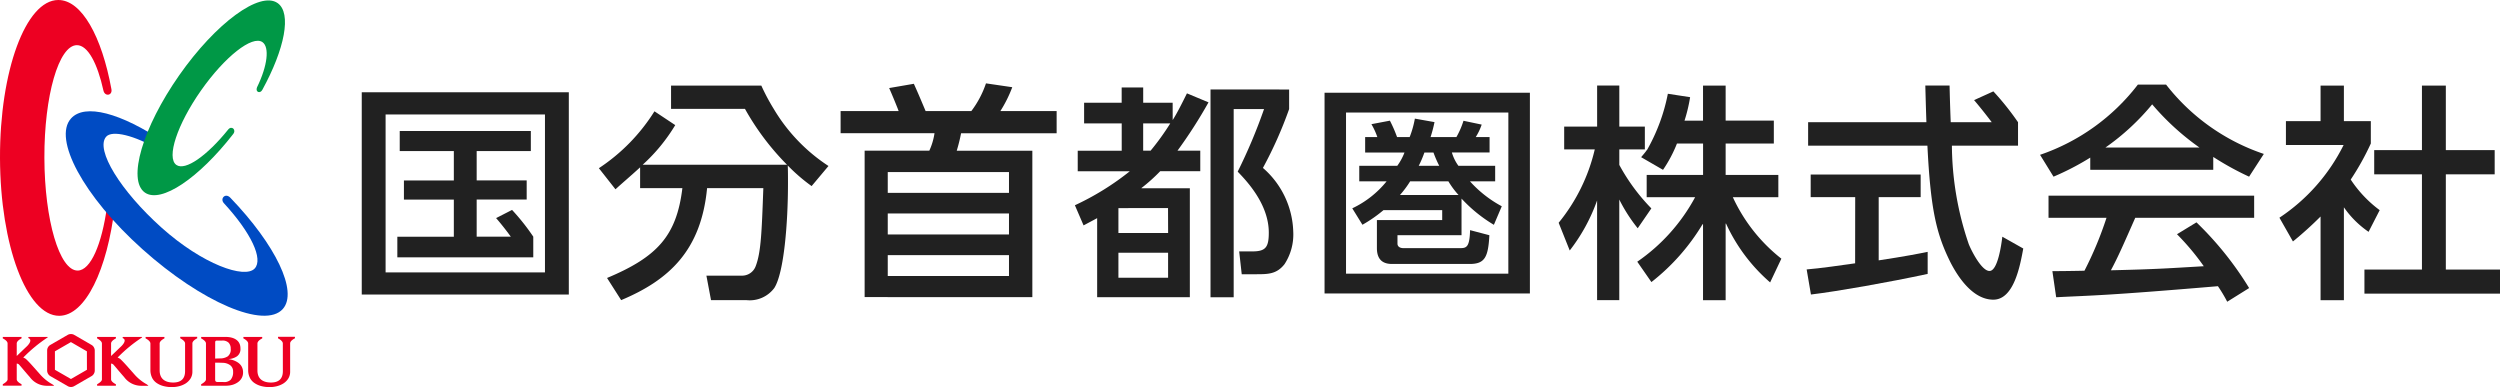
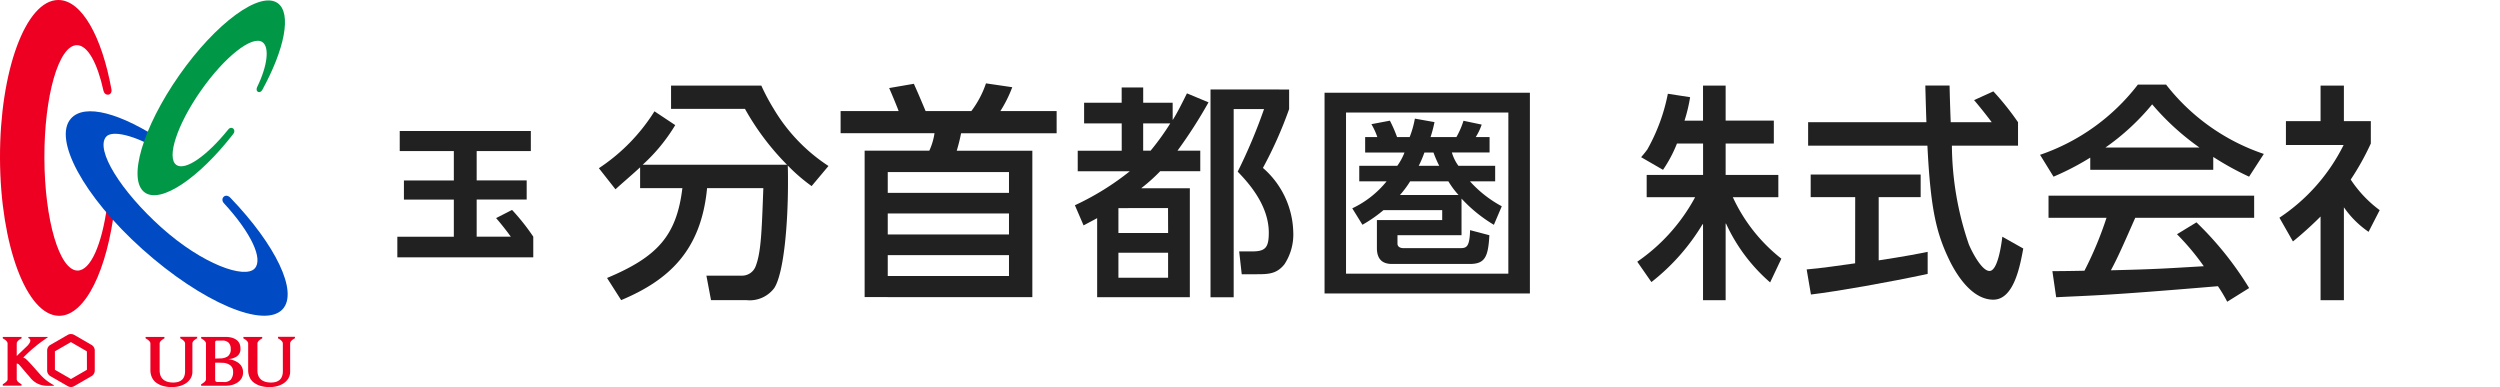
<svg xmlns="http://www.w3.org/2000/svg" width="168.459" height="26.089" viewBox="0 0 168.459 26.089">
  <defs>
    <style>.cls-1{fill:#ed0022;}.cls-2{fill:#004bc3;}.cls-3{fill:#009846;}.cls-4{fill:#212121;}</style>
  </defs>
  <g id="レイヤー_2" data-name="レイヤー 2">
    <g id="レイヤー_1-2" data-name="レイヤー 1">
      <path class="cls-1" d="M6.325,23.4a.416.416,0,0,0-.154-.156l-1.178-.682a.442.442,0,0,0-.212-.053.434.434,0,0,0-.213.054l-1.179.681a.434.434,0,0,0-.212.367v1.363a.444.444,0,0,0,.212.368l1.18.68a.43.43,0,0,0,.212.055.422.422,0,0,0,.212-.055l1.179-.68a.414.414,0,0,0,.153-.157.42.42,0,0,0,.06-.211V23.613a.423.423,0,0,0-.06-.211m-.467,1.515-1.077.622L3.7,24.917V23.674l1.078-.623,1.077.623Z" />
-       <path class="cls-1" d="M9.906,25.907a3.082,3.082,0,0,1-.867-.7c-.436-.491-.651-.745-.916-1a.534.534,0,0,0-.2-.111,9.725,9.725,0,0,1,1.616-1.335c.042-.024.055-.056,0-.056H8.314a.047.047,0,0,0-.03.087s.31.091-.081.51l-.718.688v-.845c0-.189.324-.34.324-.34v-.1H6.544v.1s.324.153.324.34v2.424c0,.154-.324.323-.324.323v.1H7.809v-.1s-.324-.155-.324-.326V24.5a.23.23,0,0,1,.173.085c.176.2.357.428.709.826a1.424,1.424,0,0,0,1.125.584H9.9c.116,0,.13-.012,0-.083" />
      <path class="cls-1" d="M3.549,25.907a3.092,3.092,0,0,1-.866-.7c-.438-.491-.651-.745-.917-1a.534.534,0,0,0-.2-.111A9.771,9.771,0,0,1,3.18,22.758c.043-.024.055-.056,0-.056H1.958a.048.048,0,0,0-.031.087s.31.091-.08.51l-.719.688v-.845c0-.189.323-.34.323-.34v-.1H.188v.1s.323.153.323.34v2.424c0,.154-.323.323-.323.323v.1H1.451v-.1s-.323-.155-.323-.326V24.5a.228.228,0,0,1,.172.085c.177.2.359.428.71.826a1.425,1.425,0,0,0,1.125.584h.413c.116,0,.131-.012,0-.083" />
      <path class="cls-1" d="M19.06,25.012c0,.51-.276.764-.8.764-.5,0-.913-.21-.913-.813V23.145c0-.193.323-.343.323-.343v-.1H16.4v.1s.323.156.323.343v1.816a1.138,1.138,0,0,0,.135.535.919.919,0,0,0,.269.3,1.444,1.444,0,0,0,.448.211,2.154,2.154,0,0,0,.609.077,1.934,1.934,0,0,0,.448-.054,1.574,1.574,0,0,0,.444-.179,1.077,1.077,0,0,0,.344-.334.867.867,0,0,0,.131-.478v-1.9c0-.194.323-.343.323-.343v-.1h-1.14v.1s.324.162.324.343Z" />
      <path class="cls-1" d="M12.471,25.012c0,.51-.277.764-.8.764-.5,0-.913-.21-.913-.813V23.145c0-.193.322-.343.322-.343v-.1H9.811v.1s.324.156.324.343v1.816a1.163,1.163,0,0,0,.135.535.933.933,0,0,0,.27.3,1.423,1.423,0,0,0,.448.211,2.151,2.151,0,0,0,.608.077,1.928,1.928,0,0,0,.448-.054,1.568,1.568,0,0,0,.445-.179,1.1,1.1,0,0,0,.344-.334.876.876,0,0,0,.131-.478v-1.9c0-.194.324-.343.324-.343v-.1H12.146v.1s.325.162.325.343Z" />
      <path class="cls-1" d="M16.277,24.685a.818.818,0,0,0-.246-.257,1.383,1.383,0,0,0-.339-.163,1.932,1.932,0,0,0-.316-.069,1.131,1.131,0,0,0,.59-.184.6.6,0,0,0,.236-.539c0-.564-.48-.77-1-.77H13.555v.1s.324.157.324.34v2.424c0,.158-.324.324-.324.324v.1h1.676a1.632,1.632,0,0,0,.418-.056,1.2,1.2,0,0,0,.362-.166.862.862,0,0,0,.267-.28.762.762,0,0,0,.1-.4.786.786,0,0,0-.1-.4M14.5,23.059a.1.1,0,0,1,.109-.109h.352a.578.578,0,0,1,.444.142.564.564,0,0,1,.141.408.571.571,0,0,1-.2.512.921.921,0,0,1-.505.14c-.086,0-.252.007-.343.011ZM15.532,25.6a.635.635,0,0,1-.506.14h-.355c-.115,0-.174-.03-.174-.174V24.44h.253c.066,0,.14,0,.234.008a.863.863,0,0,1,.535.168.52.52,0,0,1,.188.434.776.776,0,0,1-.175.553" />
      <path class="cls-1" d="M7.213,13.915c-.35,2.552-1.105,4.315-1.984,4.317-1.222,0-2.225-3.394-2.238-7.589s.968-7.6,2.192-7.6c.727,0,1.377,1.2,1.787,3.062.1.426.62.333.538-.094C6.858,2.449,5.5-.006,3.925,0,1.739.008-.018,4.775,0,10.652S1.805,21.287,3.991,21.28c1.76-.006,3.242-3.094,3.743-7.366.053-.368-.463-.4-.521,0" />
      <path class="cls-2" d="M15.529,13.332c-.339-.367-.727.049-.443.359,1.85,2.011,2.661,3.77,2.077,4.4-.665.721-3.511-.275-6.273-2.748S6.413,10.09,7.147,9.219c.4-.475,1.924-.094,3.532.851.487.317.8-.2.426-.474-2.975-2-5.4-2.644-6.322-1.61-1.218,1.36.81,5.219,4.814,8.806s8.24,5.39,9.457,4.032c1.054-1.177-.495-4.34-3.525-7.492" />
      <path class="cls-3" d="M18.707.208c-1.193-.837-4.165,1.343-6.633,4.868s-3.506,7.061-2.311,7.9c1.086.758,3.636-.97,5.946-3.939.238-.291-.1-.6-.335-.306-1.421,1.766-2.891,2.8-3.488,2.384-.688-.482.052-2.726,1.654-5.01S17,2.357,17.687,2.84c.478.336.35,1.576-.369,3.045-.128.324.213.447.359.168C19.186,3.3,19.667.881,18.707.208" />
      <path class="cls-4" d="M79.02,8.09c.284-.444.612-1.094.961-1.8l1.453.607a31.629,31.629,0,0,1-2.091,3.256h1.536v1.383h-2.7a11.549,11.549,0,0,1-1.262,1.132v.02h3.259v7.34H73.93V14.7l-.915.488-.585-1.357a18.118,18.118,0,0,0,3.7-2.291H72.621l0-1.383h2.964V8.314H73.051V6.924h2.531V5.894h1.451V6.924h1.985Zm-3.657,5.933V15.7h3.349l-.006-1.679Zm0,3.007,0,1.684H78.71l0-1.683Zm1.668-8.716v1.84h.5a17.018,17.018,0,0,0,1.326-1.84Zm9.835-2.283V7.35A27.5,27.5,0,0,1,85.1,11.315a5.9,5.9,0,0,1,2.044,4.3,3.656,3.656,0,0,1-.589,2.186c-.532.674-1.1.675-1.905.678l-.978,0L83.5,16.941l.886,0c.9,0,1.113-.278,1.11-1.286C85.486,13.743,84,12.189,83.4,11.566A35.918,35.918,0,0,0,85.176,7.35H83.13V20.029H81.569v-14Z" />
      <path class="cls-4" d="M58.262,20.019V10.153h4.359a4.279,4.279,0,0,0,.349-1.176H56.643V7.482h3.91c-.1-.276-.419-1.051-.638-1.549l1.664-.287c.223.5.308.685.791,1.836h3.084a6.564,6.564,0,0,0,.985-1.865l1.771.259a8.611,8.611,0,0,1-.8,1.606H71.2v1.5H64.761a11.817,11.817,0,0,1-.293,1.176h5.095v9.866Zm1.558-7.025h8.169v-1.4H59.82Zm0,2.806h8.169V14.385H59.82Zm0,2.8h8.169V17.191H59.82Z" />
      <path class="cls-4" d="M91.989,10.279V9.238h.822a4.782,4.782,0,0,0-.4-.871l1.246-.236a9.105,9.105,0,0,1,.483,1.107h.847a6.4,6.4,0,0,0,.352-1.245l1.323.235a9.006,9.006,0,0,1-.266,1.01h1.741a5.441,5.441,0,0,0,.478-1.1l1.226.258a3.935,3.935,0,0,1-.4.84h.932v1.037H97.832a2.949,2.949,0,0,0,.441.9h2.477v1.044h-1.7a7.869,7.869,0,0,0,2.145,1.682l-.532,1.25a9.75,9.75,0,0,1-2.18-1.768V15.85H94.167v.564c0,.214.183.306.4.306h3.825c.427,0,.636-.07.667-1.212l1.3.342c-.077,1.479-.306,1.937-1.327,1.937H93.817c-.4,0-1.036-.092-1.036-1.067V14.83h4.4v-.671H93.225a9.23,9.23,0,0,1-1.419.986l-.685-1.108a6.587,6.587,0,0,0,2.315-1.82H91.592V11.174h2.56a3.83,3.83,0,0,0,.487-.895Zm6.292,2.859a5.67,5.67,0,0,1-.684-.92H95.021a6.692,6.692,0,0,1-.685.92Zm-2.3-2.859a6.9,6.9,0,0,1-.383.895h1.384a7.54,7.54,0,0,1-.389-.895Z" />
      <path class="cls-4" d="M103.09,6.248H89.253V19.775H103.09Zm-1.453,12.193H90.7V7.585h10.939Z" />
-       <path class="cls-4" d="M38.329,6.217H24.376v13.63H38.329ZM36.722,18.355H25.983V7.711H36.722Z" />
      <path class="cls-4" d="M34.506,14.144l-1.077.552c.33.376.7.85.991,1.251h-2.3v-2.5h3.37v-1.29h-3.37V10.179H35.77V8.829H26.935v1.35h3.646v1.982H27.218v1.29h3.363v2.5H26.774v1.387h9.16V15.947a14.734,14.734,0,0,0-1.428-1.8" />
      <path class="cls-4" d="M55.826,11.185a11.766,11.766,0,0,1-3.689-3.847A13.944,13.944,0,0,1,51.3,5.766H45.218V7.338H50.2A17.307,17.307,0,0,0,53.032,11.1H43.306A11.829,11.829,0,0,0,45.5,8.43L44.1,7.5a12.577,12.577,0,0,1-3.746,3.834l1.119,1.422c.494-.454.927-.81,1.66-1.48v1.4h2.848c-.389,3.224-1.7,4.64-5.076,6.055l.951,1.493c3.223-1.353,5.388-3.341,5.79-7.548h3.79c-.108,2.962-.156,4.314-.511,5.249a.977.977,0,0,1-.952.649H47.6l.311,1.65h2.383a2.063,2.063,0,0,0,1.884-.822c.652-1.029.919-4.373.919-7.049,0-.49,0-.84-.014-1.2a11.774,11.774,0,0,0,1.607,1.386Z" />
      <path class="cls-4" d="M134.924,15.95c-.064.542-.309,2.309-.865,2.309-.536,0-1.227-1.378-1.4-1.816a20.866,20.866,0,0,1-1.133-6.629h4.456V8.236a18.554,18.554,0,0,0-1.662-2.079l-1.3.589c.32.371.808.981,1.191,1.49h-2.764c-.031-.75-.058-1.568-.078-2.471h-1.634c.023.9.047,1.719.073,2.471h-7.97V9.814h8.038c.215,4.348.611,5.979,1.571,7.9.366.7,1.381,2.479,2.871,2.479,1.384,0,1.8-2.266,2.017-3.447Z" />
      <path class="cls-4" d="M125.005,17.743c-.74.107-2.46.353-3.266.412l.289,1.691c1.82-.22,5.258-.827,7.865-1.389V16.971c-.6.123-1.535.306-3.3.573V13.283h2.828V11.762h-7.411v1.521h3Z" />
      <path class="cls-4" d="M151.555,19.41a22.125,22.125,0,0,0-3.55-4.427l-1.312.8a16.685,16.685,0,0,1,1.806,2.156c-2.367.137-3.095.2-6.261.274.476-.876.89-1.832,1.642-3.535h8.013V13.185H138.037v1.491h3.907a24.154,24.154,0,0,1-1.486,3.566c-.736.018-1.836.029-2.161.029l.255,1.758c2.479-.126,3.277-.1,10.9-.744a9.959,9.959,0,0,1,.626,1.047Z" />
      <path class="cls-4" d="M152.545,10.372A14.005,14.005,0,0,1,145.958,5.7h-1.9a14.013,14.013,0,0,1-6.592,4.732l.908,1.473a17.95,17.95,0,0,0,2.475-1.285v.824h8.288v-.869a19.589,19.589,0,0,0,2.415,1.33ZM141.873,9.94a15.729,15.729,0,0,0,3.148-2.909,17.075,17.075,0,0,0,3.185,2.909Z" />
      <path class="cls-4" d="M110.986,10.1a12.5,12.5,0,0,0,1.4-3.782l1.5.23a10.549,10.549,0,0,1-.378,1.583h1.248V5.766h1.524V8.128h3.247V9.674h-3.247v2.115h3.551v1.5h-3.066a11.262,11.262,0,0,0,3.27,4.141l-.757,1.6a11.66,11.66,0,0,1-2.972-3.965h-.026v5.163h-1.524V15.107h-.03a14.231,14.231,0,0,1-3.448,3.9l-.953-1.372a12.4,12.4,0,0,0,3.9-4.349h-3.266v-1.5h3.8V9.671H113a8.93,8.93,0,0,1-.94,1.773l-1.474-.852c.118-.146.224-.253.4-.5" />
-       <path class="cls-4" d="M109.115,11.109V10.068h1.721V8.529h-1.721V5.765H107.62V8.532H105.4v1.536h2.061a12.178,12.178,0,0,1-2.433,4.943l.746,1.868a12.029,12.029,0,0,0,1.844-3.372v6.716h1.495V13.445a10.758,10.758,0,0,0,1.242,1.936l.919-1.339a13.046,13.046,0,0,1-2.161-2.933" />
-       <polygon class="cls-4" points="164.809 18.164 164.809 11.747 168.1 11.747 168.1 10.115 164.809 10.115 164.809 5.768 163.199 5.768 163.199 10.115 159.983 10.115 159.983 11.747 163.199 11.747 163.199 18.164 159.324 18.164 159.324 19.786 168.459 19.786 168.459 18.164 164.809 18.164" />
      <path class="cls-4" d="M158.4,12.1a17.505,17.505,0,0,0,1.355-2.431V8.163H157.94V5.769h-1.572V8.163h-2.334V9.77h3.887a12.594,12.594,0,0,1-4.325,4.9l.91,1.6a23.809,23.809,0,0,0,1.862-1.681V20.23h1.572V13.968a6.469,6.469,0,0,0,1.663,1.654l.749-1.461A8.143,8.143,0,0,1,158.4,12.1" />
    </g>
  </g>
</svg>